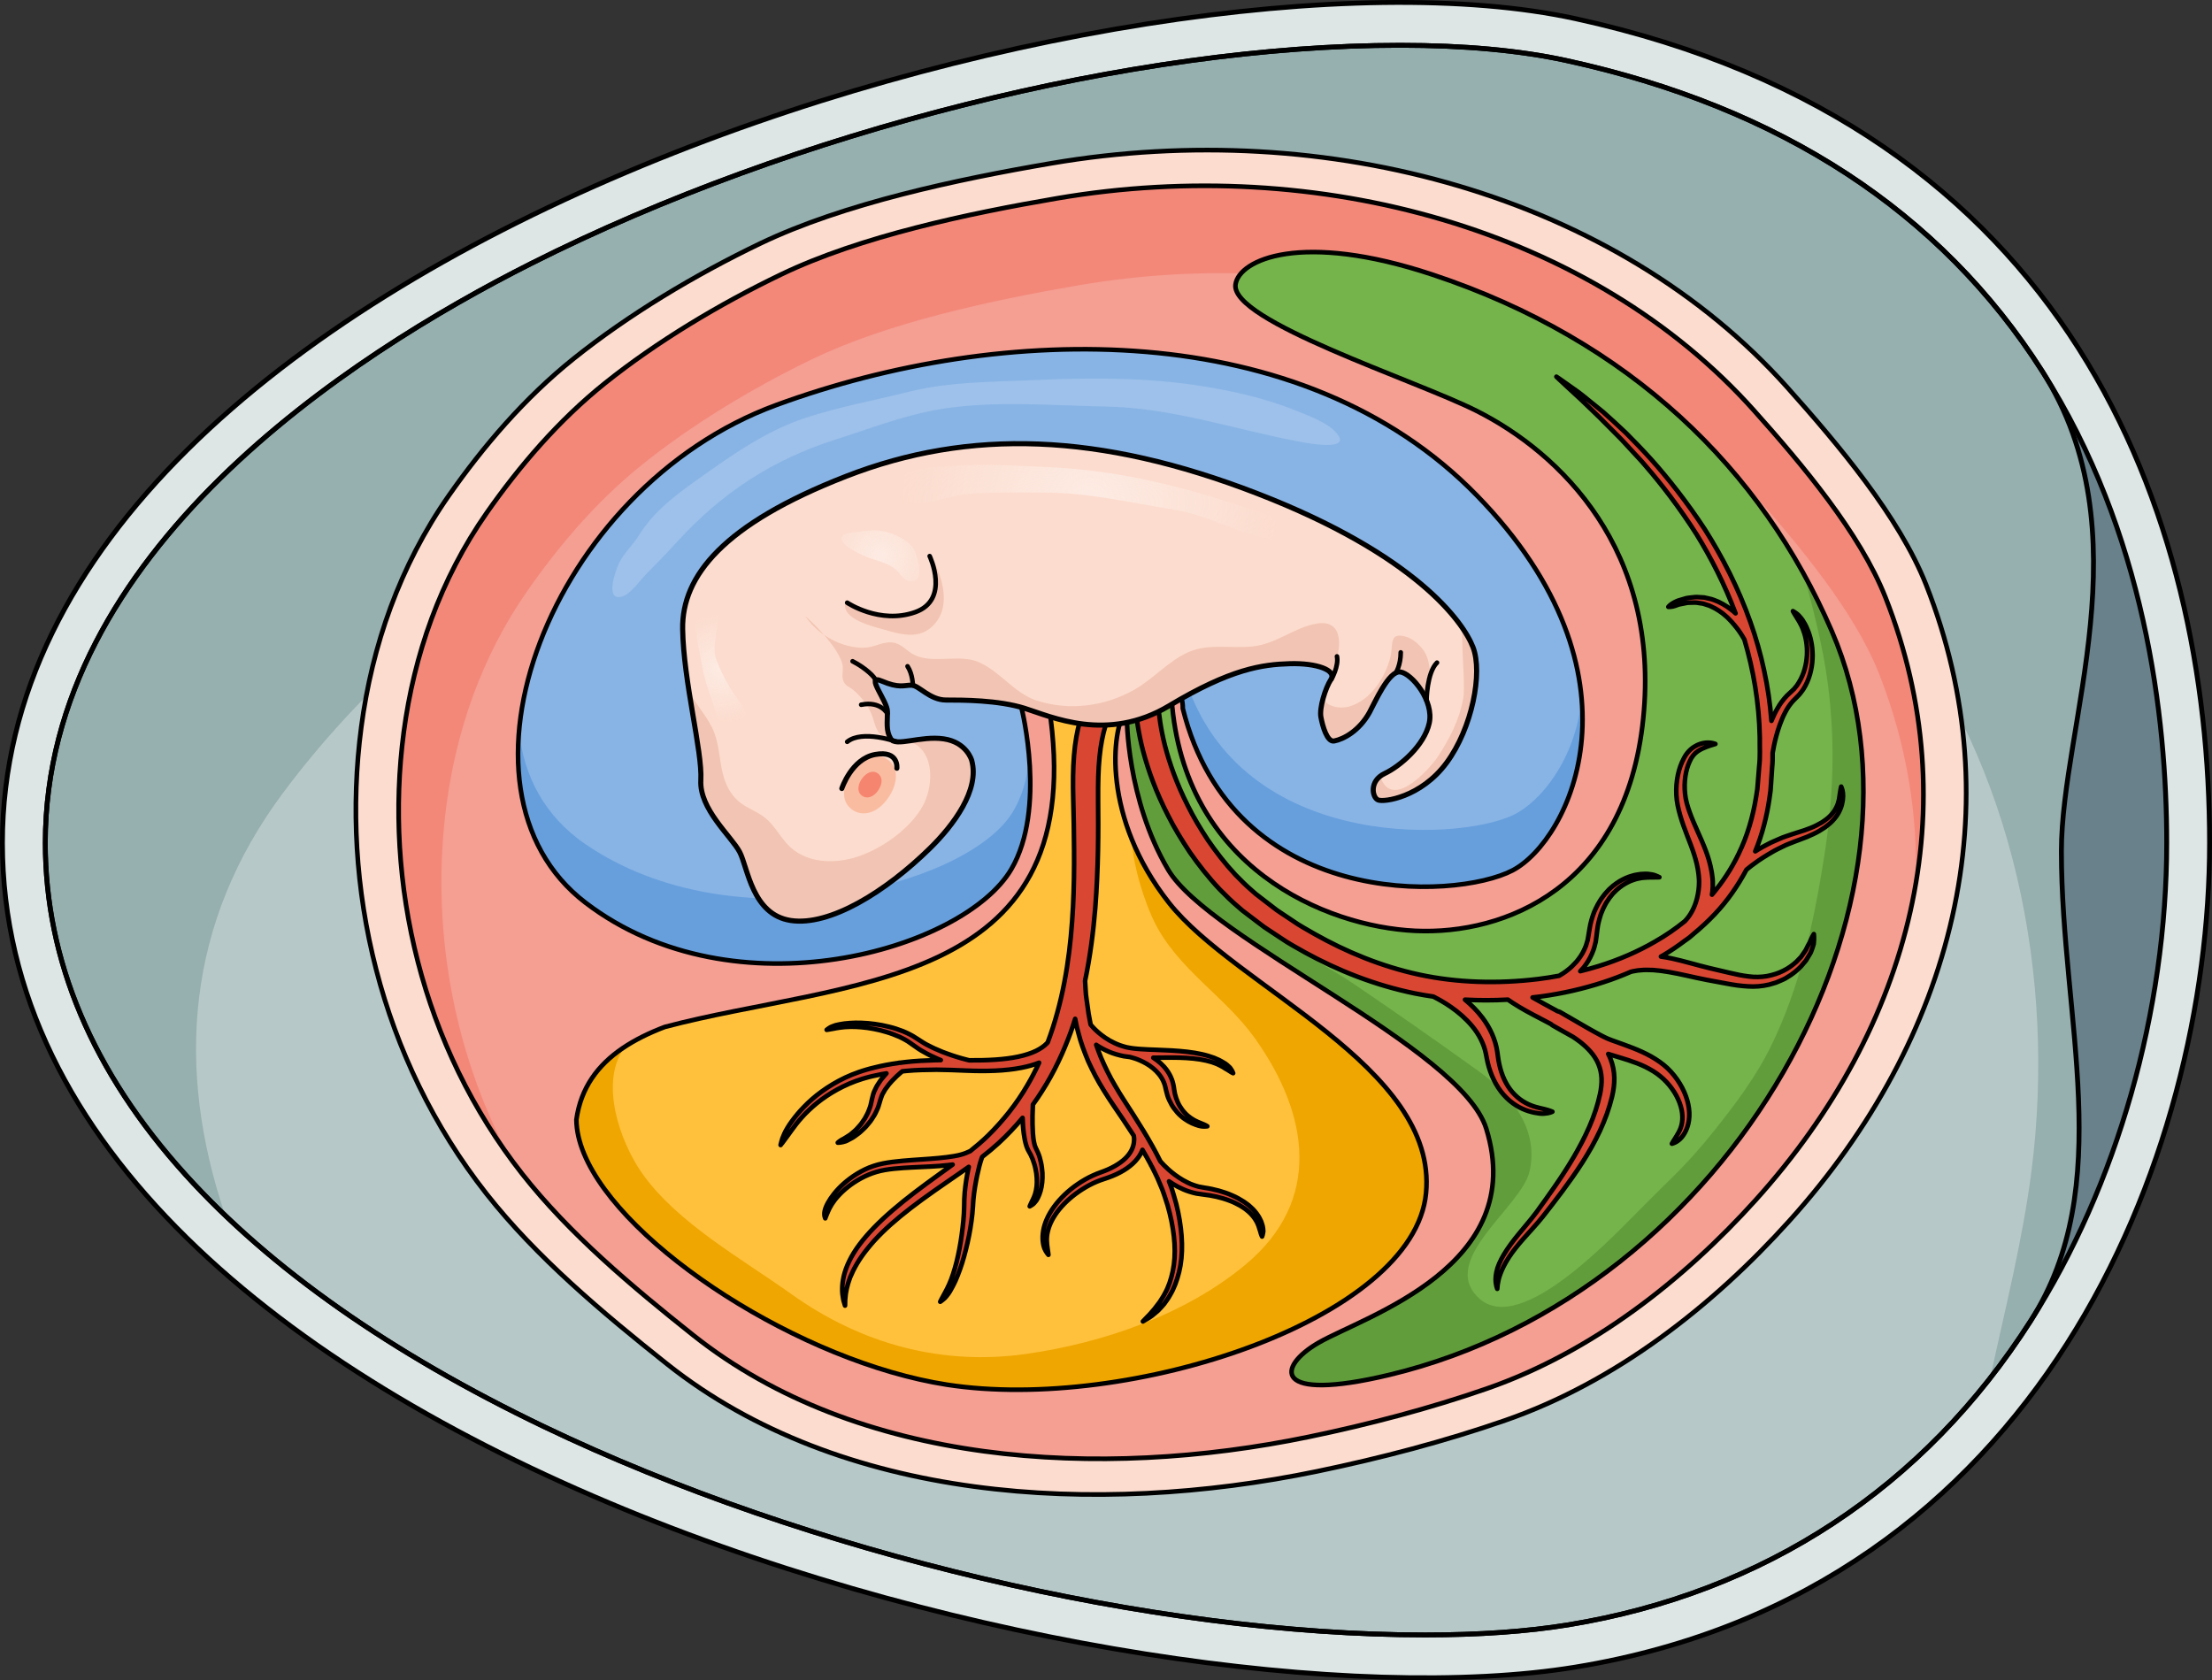
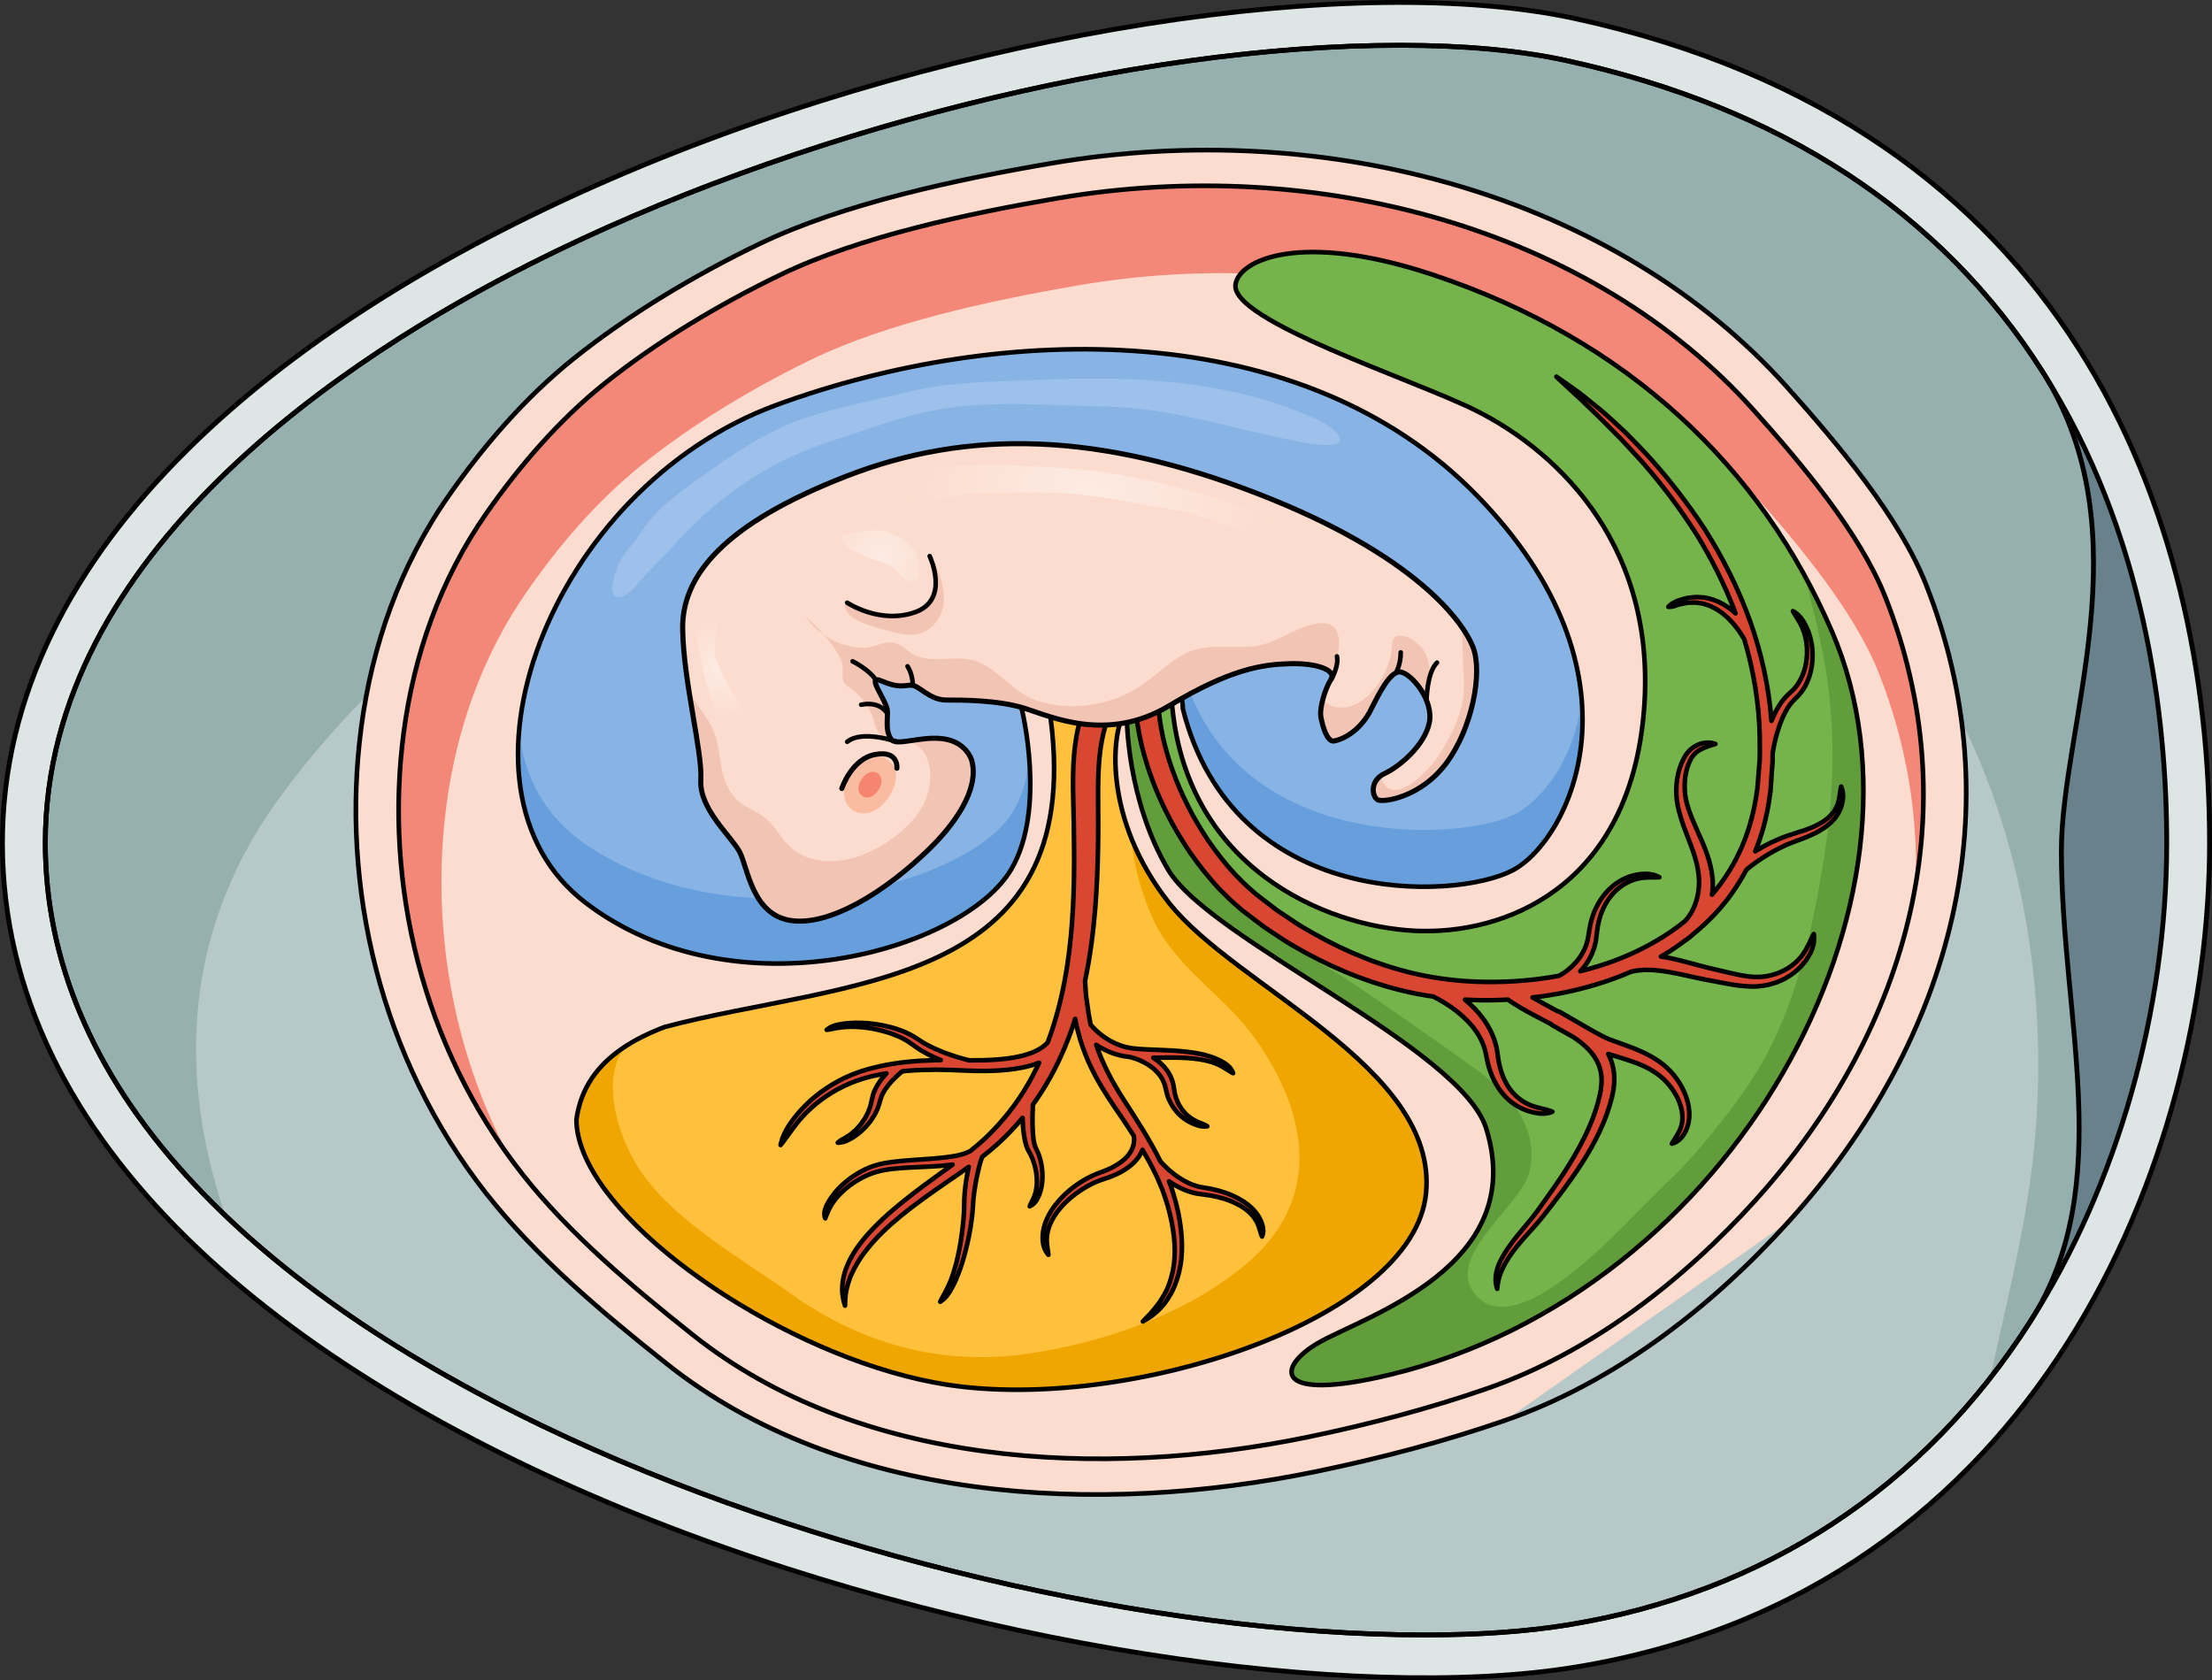
<svg xmlns="http://www.w3.org/2000/svg" version="1.1" id="Layer_1" x="0px" y="0px" width="434.363px" height="329.987px" viewBox="0 0 434.363 329.987" enable-background="new 0 0 434.363 329.987" xml:space="preserve">
  <rect x="0" y="0" width="434.363" height="329.987" fill="#333333" stroke="none" />
  <g>
    <g>
      <path fill="#DDE5E5" d="M0.476,165.536c0,119.163,222.85,175.924,308.863,161.876c91.365-14.923,124.547-100.472,124.547-161.876    c0-64.467-27.188-140.67-124.547-161.877C224.182-14.89,0.476,48.76,0.476,165.536z" />
      <path fill="#68818B" d="M279.859,321.091c-53.323,0-121.268-16.066-173.097-40.932c-29.98-14.384-53.628-31.004-70.285-49.399    c-18.303-20.211-27.583-42.156-27.583-65.225c0-57.13,59.747-95.797,95.361-113.761c51.643-26.049,118.646-42.88,170.699-42.88    c12.52,0,23.485,1.006,32.592,2.989c42.063,9.162,73.514,29.69,93.477,61.015c20.204,31.701,24.445,67.873,24.445,92.637    c0,33.029-9.729,67.234-26.692,93.843c-20.898,32.784-52.295,53.437-90.794,59.725    C299.904,320.422,290.441,321.091,279.859,321.091C279.859,321.091,279.859,321.091,279.859,321.091z" />
      <path fill="#B7C8C8" d="M279.859,321.091c-53.323,0-121.268-16.066-173.097-40.932c-29.98-14.384-53.628-31.004-70.285-49.399    c-18.303-20.211-27.583-42.156-27.583-65.225c0-57.13,59.747-95.797,95.361-113.761c51.643-26.049,118.646-42.88,170.699-42.88    c12.52,0,23.485,1.006,32.592,2.989c42.063,9.162,73.514,29.69,93.477,61.015c20.204,31.701,3.766,69.496,3.766,94.259    c0,33.029,10.951,65.612-6.013,92.221c-20.898,32.784-52.295,53.437-90.794,59.725    C299.904,320.422,290.441,321.091,279.859,321.091C279.859,321.091,279.859,321.091,279.859,321.091z" />
      <path fill="#96AFAF" d="M404.789,167.158c0-24.763,16.438-62.558-3.766-94.259c-19.963-31.324-51.413-51.853-93.477-61.015    c-9.106-1.983-20.072-2.989-32.592-2.989c-52.054,0-119.057,16.831-170.699,42.88C68.641,69.739,8.894,108.406,8.894,165.536    c0,23.068,9.28,45.014,27.583,65.225c0.851,0.939,1.731,1.87,2.617,2.8c0.357,0.373,0.712,0.746,1.074,1.118    c0.602,0.618,1.219,1.232,1.837,1.846c0.731,0.726,1.472,1.448,2.225,2.168c-9.814-28.968-7.67-57.475,11.376-83.01    c29.315-39.303,75.95-67.215,123.141-79.766c60.549-16.104,151.719-8.701,193.009,44.226    c23.771,30.47,31.986,71.823,27.176,109.694c-1.738,13.693-5.201,27.25-8.132,40.813c1.401-1.789,2.767-3.621,4.096-5.497    c0.034-0.048,0.066-0.098,0.101-0.146c0.627-0.887,1.246-1.783,1.855-2.69c0.651-0.968,1.293-1.946,1.925-2.938    C415.74,232.77,404.789,200.187,404.789,167.158z" />
      <path fill="none" stroke="#000000" stroke-width="0.953" stroke-linecap="round" stroke-linejoin="round" stroke-miterlimit="10" d="    M279.859,321.091c-53.323,0-121.268-16.066-173.097-40.932c-29.98-14.384-53.628-31.004-70.285-49.399    c-18.303-20.211-27.583-42.156-27.583-65.225c0-57.13,59.747-95.797,95.361-113.761c51.643-26.049,118.646-42.88,170.699-42.88    c12.52,0,23.485,1.006,32.592,2.989c42.063,9.162,73.514,29.69,93.477,61.015c20.204,31.701,24.445,67.873,24.445,92.637    c0,33.029-9.729,67.234-26.692,93.843c-20.898,32.784-52.295,53.437-90.794,59.725    C299.904,320.422,290.441,321.091,279.859,321.091C279.859,321.091,279.859,321.091,279.859,321.091z" />
      <path fill="none" stroke="#000000" stroke-width="0.953" stroke-linecap="round" stroke-linejoin="round" stroke-miterlimit="10" d="    M279.859,321.091c-53.323,0-121.268-16.066-173.097-40.932c-29.98-14.384-53.628-31.004-70.285-49.399    c-18.303-20.211-27.583-42.156-27.583-65.225c0-57.13,59.747-95.797,95.361-113.761c51.643-26.049,118.646-42.88,170.699-42.88    c12.52,0,23.485,1.006,32.592,2.989c42.063,9.162,73.514,29.69,93.477,61.015c20.204,31.701,3.766,69.496,3.766,94.259    c0,33.029,10.951,65.612-6.013,92.221c-20.898,32.784-52.295,53.437-90.794,59.725    C299.904,320.422,290.441,321.091,279.859,321.091C279.859,321.091,279.859,321.091,279.859,321.091z" />
      <path fill="none" stroke="#000000" stroke-width="0.953" stroke-linecap="round" stroke-linejoin="round" stroke-miterlimit="10" d="    M0.476,165.536c0,119.163,222.85,175.924,308.863,161.876c91.365-14.923,124.547-100.472,124.547-161.876    c0-64.467-27.188-140.67-124.547-161.877C224.182-14.89,0.476,48.76,0.476,165.536z" />
    </g>
    <g>
-       <path fill="#FCDCCE" d="M351.318,239.824c32.476-36.021,44.004-81.653,26.896-125c-5.249-13.302-17.296-27.595-27.257-38.747    c-33.494-37.5-90.24-53.278-144.528-44.004c-18.43,3.148-40.764,7.884-57.178,15.765c-12.884,6.186-25.833,13.976-36.577,22.575    c-9.661,7.732-17.753,17.229-24.496,26.85c-9.712,13.861-15.133,29.63-17.235,45.529c-4.137,31.267,3.738,65.155,24.57,91.643    c9.765,12.416,22.742,23.349,35.514,33.485c34.031,27.006,84.073,30.054,127.616,21.04c12.452-2.578,25.083-5.896,36.936-10.014    C317.371,271.373,336.33,256.448,351.318,239.824z" />
+       <path fill="#FCDCCE" d="M351.318,239.824c32.476-36.021,44.004-81.653,26.896-125c-5.249-13.302-17.296-27.595-27.257-38.747    c-33.494-37.5-90.24-53.278-144.528-44.004c-18.43,3.148-40.764,7.884-57.178,15.765c-12.884,6.186-25.833,13.976-36.577,22.575    c-9.661,7.732-17.753,17.229-24.496,26.85c-9.712,13.861-15.133,29.63-17.235,45.529c-4.137,31.267,3.738,65.155,24.57,91.643    c9.765,12.416,22.742,23.349,35.514,33.485c34.031,27.006,84.073,30.054,127.616,21.04c12.452-2.578,25.083-5.896,36.936-10.014    z" />
      <path fill="none" stroke="#000000" stroke-width="0.913" stroke-linecap="round" stroke-linejoin="round" stroke-miterlimit="10" d="    M351.318,239.824c32.476-36.021,44.004-81.653,26.896-125c-5.249-13.302-17.296-27.595-27.257-38.747    c-33.494-37.5-90.24-53.278-144.528-44.004c-18.43,3.148-40.764,7.884-57.178,15.765c-12.884,6.186-25.833,13.976-36.577,22.575    c-9.661,7.732-17.753,17.229-24.496,26.85c-9.712,13.861-15.133,29.63-17.235,45.529c-4.137,31.267,3.738,65.155,24.57,91.643    c9.765,12.416,22.742,23.349,35.514,33.485c34.031,27.006,84.073,30.054,127.616,21.04c12.452-2.578,25.083-5.896,36.936-10.014    C317.371,271.373,336.33,256.448,351.318,239.824z" />
-       <path fill="#F59E92" d="M344.766,235.663c30.75-34.106,41.666-77.315,25.468-118.359c-4.971-12.595-16.377-26.128-25.809-36.688    c-31.715-35.508-85.446-50.448-136.852-41.667c-17.449,2.982-38.598,7.465-54.14,14.928    c-12.199,5.857-24.461,13.232-34.634,21.375c-9.148,7.323-16.811,16.313-23.195,25.424c-9.195,13.125-14.328,28.057-16.319,43.11    c-3.916,29.605,3.54,61.695,23.266,86.775c9.245,11.755,21.533,22.107,33.627,31.705c32.223,25.572,79.606,28.458,120.836,19.923    c11.791-2.441,23.751-5.583,34.974-9.482C312.623,265.536,330.574,251.404,344.766,235.663z" />
      <path fill="#F38879" d="M87.652,158.248c1.926-14.676,6.89-29.232,15.783-42.028c6.174-8.883,13.585-17.646,22.433-24.786    c9.838-7.938,21.696-15.128,33.495-20.839c15.031-7.275,35.484-11.646,52.359-14.554c49.715-8.561,101.68,6.005,132.352,40.622    c9.121,10.296,20.152,23.489,24.961,35.769c5.322,13.595,7.609,27.433,7.154,41.084c3.148-18.48,1.402-37.568-5.955-56.212    c-4.971-12.595-16.377-26.128-25.809-36.688c-31.715-35.508-85.446-50.448-136.852-41.667    c-17.449,2.982-38.598,7.465-54.14,14.928c-12.199,5.857-24.461,13.232-34.634,21.375c-9.148,7.323-16.811,16.313-23.195,25.424    c-9.195,13.125-14.328,28.057-16.319,43.11c-3.74,28.276,2.902,58.813,20.691,83.351    C88.604,205.752,84.636,181.234,87.652,158.248z" />
      <path fill="none" stroke="#000000" stroke-width="0.902" stroke-linecap="round" stroke-linejoin="round" stroke-miterlimit="10" d="    M261.456,137.838c0,0,1.167-2.976,0-4.443" />
      <path fill="#FFC13B" d="M206.321,141.138c6.872,53.409-40.642,51.228-75.778,60.548c-3.059,1.164-5.863,2.529-8.289,4.182    c-4.852,3.302-8.195,7.75-9.068,14.021c0.014,2.116,0.528,4.343,1.475,6.637c7.572,18.352,42.813,41.007,71.308,45.422    c35.619,5.52,91.68-12.771,94.055-37.607c2.375-24.838-37.423-40.426-50.489-57.051c-13.066-16.624-11.421-33.729-8.367-38.145" />
      <path fill="#EFA600" d="M229.533,177.289c-3.322-4.228-5.69-8.485-7.329-12.559c0.39,6.143,2.848,13.017,4.454,16.282    c4.589,9.327,13.876,14.646,19.748,22.88c10.63,14.904,13.348,31.847-1.86,44.497c-11.749,9.774-27.817,15.316-42.807,17.485    c-16.796,2.43-32.603-1.914-46.351-11.731c-9.646-6.889-22.399-13.939-29.306-23.73c-4.311-6.111-8.536-17.987-3.346-24.849    c-0.158,0.104-0.328,0.198-0.483,0.304c-4.852,3.302-8.195,7.75-9.068,14.021c0.014,2.116,0.528,4.343,1.475,6.637    c7.572,18.352,42.813,41.007,71.308,45.422c35.619,5.52,91.68-12.771,94.055-37.607    C282.397,209.501,242.599,193.914,229.533,177.289z" />
      <path fill="#D94732" stroke="#000000" stroke-width="0.902" stroke-linecap="round" stroke-linejoin="round" stroke-miterlimit="10" d="    M247.888,240.602c-0.073-0.229-0.155-0.472-0.239-0.728c-0.113-0.248-0.25-0.504-0.385-0.775    c-0.303-0.528-0.706-1.074-1.211-1.606c-0.25-0.265-0.549-0.508-0.834-0.773c-0.317-0.236-0.635-0.489-0.982-0.718    c-0.702-0.448-1.463-0.885-2.296-1.232c-0.82-0.37-1.699-0.667-2.596-0.922c-0.877-0.232-1.879-0.457-2.735-0.572    c-0.503-0.077-0.815-0.146-1.223-0.223c-0.373-0.117-0.753-0.195-1.104-0.346c-0.721-0.245-1.364-0.599-1.969-0.93    c-0.593-0.352-1.139-0.705-1.613-1.067c-0.953-0.715-1.667-1.392-2.14-1.874c-0.236-0.241-0.411-0.435-0.528-0.566    c-0.109-0.128-0.169-0.196-0.169-0.196l-0.021-0.025c-0.002-0.002-0.004-0.004-0.005-0.006c-0.485-0.957-0.963-1.921-1.499-2.859    c-1.163-2.09-2.427-4.131-3.7-6.125c-1.274-1.995-2.567-3.914-3.653-5.803c-1.13-1.886-2.018-3.768-2.793-5.563    c-0.339-0.847-0.653-1.679-0.932-2.493c0.084,0.056,0.154,0.109,0.239,0.163c0.656,0.424,1.421,0.834,2.283,1.202    c0.857,0.369,1.841,0.651,2.876,0.865c0.417,0.06,0.843,0.126,1.273,0.168c0.025,0.01,0.042,0.024,0.067,0.031l0.059,0.015    c0,0,0.073,0.018,0.211,0.053c0.147,0.04,0.371,0.104,0.651,0.201c0.562,0.192,1.36,0.511,2.214,1.011    c0.854,0.496,1.742,1.191,2.456,2.073c0.355,0.441,0.659,0.932,0.892,1.457c0.238,0.537,0.371,1.056,0.494,1.686    c0.133,0.621,0.33,1.307,0.609,1.896c0.28,0.605,0.596,1.189,0.994,1.717c0.387,0.53,0.819,1.017,1.297,1.432    c0.46,0.423,0.972,0.769,1.465,1.054c0.495,0.281,0.98,0.506,1.431,0.66c0.438,0.179,0.854,0.266,1.193,0.323    c0.349,0.044,0.63,0.034,0.821,0.017c0.188-0.012,0.292-0.032,0.292-0.032s-0.336-0.23-0.921-0.458    c-0.277-0.147-0.651-0.237-1.03-0.43c-0.395-0.166-0.808-0.397-1.222-0.679c-0.414-0.285-0.835-0.618-1.204-1.025    c-0.384-0.395-0.722-0.853-1.017-1.347c-0.307-0.49-0.532-1.035-0.728-1.591c-0.192-0.573-0.32-1.105-0.399-1.72    c-0.071-0.602-0.206-1.313-0.447-1.939c-0.236-0.638-0.566-1.246-0.963-1.799c-0.746-1.055-1.737-1.867-2.676-2.475    c0.163-0.001,0.325,0,0.487-0.002c2.07-0.023,4.11-0.064,5.997,0.052c0.943,0.057,1.845,0.148,2.687,0.283    c0.843,0.131,1.608,0.324,2.307,0.526c0.336,0.124,0.658,0.242,0.964,0.353c0.299,0.124,0.557,0.273,0.814,0.397    c0.521,0.242,0.877,0.554,1.262,0.736c0.34,0.222,0.61,0.407,0.82,0.521s0.339,0.172,0.339,0.172s-0.121-0.438-0.631-1.104    c-0.317-0.277-0.668-0.678-1.227-0.972c-0.271-0.152-0.55-0.337-0.867-0.491c-0.327-0.144-0.671-0.293-1.03-0.45    c-0.742-0.268-1.563-0.523-2.453-0.717c-0.889-0.195-1.838-0.348-2.822-0.463c-1.967-0.23-4.068-0.324-6.129-0.396    c-1.022-0.037-2.068-0.07-3.024-0.143c-0.467-0.026-0.96-0.076-1.462-0.136c-0.45-0.042-0.871-0.147-1.294-0.221    c-0.827-0.213-1.607-0.474-2.303-0.809c-0.696-0.323-1.329-0.682-1.872-1.058c-1.098-0.744-1.885-1.495-2.389-2.034    c-0.215-0.224-0.364-0.402-0.481-0.545c-0.067-0.359-0.132-0.714-0.198-1.057c-0.068-0.373-0.137-0.736-0.2-1.09    c-0.05-0.356-0.099-0.703-0.145-1.039c-0.163-1.353-0.41-2.489-0.431-3.497c-0.047-0.772-0.088-1.41-0.118-1.908    c1.023-4.86,1.624-9.693,2.005-14.325c0.304-3.91,0.461-7.692,0.532-11.269c0.07-3.569,0.049-6.96,0.022-10.057    c-0.021-3.088,0.035-5.872,0.282-8.297c0.232-2.426,0.658-4.481,1.155-6.124c0.415-1.37,0.913-2.574,1.276-3.318    c1.167-0.481,1.742-1.601,1.277-2.625c-0.013-0.015-0.02-0.075-0.197-0.356c-0.104-0.135-0.203-0.353-0.726-0.728    c-0.07-0.048-0.143-0.092-0.221-0.135c-0.096-0.053-0.204-0.104-0.314-0.149c-0.209-0.087-0.505-0.171-0.805-0.21    c-0.591-0.088-1.251,0.041-1.58,0.174c-0.756,0.303-0.926,0.538-1.142,0.722c-0.186,0.186-0.302,0.336-0.408,0.479    c-0.204,0.284-0.352,0.542-0.495,0.82c-0.557,1.104-1.101,2.436-1.662,4.363c-0.536,1.883-0.964,4.183-1.168,6.789    c-0.22,2.608-0.225,5.52-0.149,8.639c0.086,3.111,0.143,6.448,0.165,9.991c0.028,3.538-0.022,7.261-0.212,11.101    c-0.206,3.838-0.548,7.796-1.177,11.779c-0.614,3.984-1.521,7.995-2.784,11.925c-0.313,0.971-0.65,1.936-1.01,2.894    c-0.074,0.084-0.146,0.168-0.235,0.255c-0.459,0.464-1.142,0.966-2.076,1.421c-0.938,0.451-2.131,0.848-3.52,1.137    c-2.659,0.563-5.979,0.739-9.57,0.707c-0.021-0.005-0.118-0.029-0.307-0.072c-0.201-0.053-0.496-0.13-0.871-0.229    c-0.376-0.112-0.848-0.227-1.367-0.4c-0.521-0.169-1.116-0.349-1.738-0.589c-0.315-0.116-0.642-0.235-0.981-0.362    c-0.327-0.14-0.665-0.286-1.012-0.435c-0.718-0.275-1.391-0.656-2.124-1.014c-0.369-0.177-0.679-0.415-1.029-0.623    c-0.359-0.229-0.722-0.459-1.088-0.693c-0.342-0.238-0.764-0.474-1.211-0.703c-0.435-0.241-0.875-0.4-1.313-0.604    c-0.894-0.348-1.812-0.645-2.735-0.867c-0.921-0.23-1.84-0.414-2.742-0.53c-0.896-0.13-1.777-0.202-2.613-0.23    c-0.833-0.032-1.627-0.024-2.355,0.035c-0.728,0.038-1.392,0.143-1.972,0.25c-0.291,0.061-0.562,0.116-0.807,0.179    c-0.244,0.076-0.459,0.165-0.652,0.238c-0.393,0.142-0.65,0.345-0.825,0.463c-0.179,0.12-0.26,0.196-0.26,0.196    s0.131-0.011,0.353-0.05c0.231-0.021,0.525-0.118,0.935-0.165c0.195-0.036,0.413-0.069,0.645-0.126    c0.236-0.035,0.494-0.074,0.768-0.115c0.551-0.072,1.178-0.141,1.869-0.141c0.688-0.022,1.439,0.007,2.226,0.078    c0.788,0.064,1.616,0.175,2.456,0.342c0.842,0.15,1.694,0.368,2.539,0.626c0.849,0.249,1.667,0.577,2.468,0.915    c0.372,0.195,0.793,0.368,1.124,0.575l0.517,0.301c0.174,0.106,0.352,0.245,0.527,0.365c0.354,0.249,0.705,0.493,1.053,0.736    c0.372,0.245,0.715,0.525,1.101,0.731c0.766,0.417,1.483,0.861,2.226,1.177c0.367,0.169,0.725,0.332,1.069,0.49    c0.183,0.072,0.353,0.14,0.529,0.209c-0.286,0.003-0.563-0.001-0.854,0.003c-2.051,0.064-4.137,0.149-6.214,0.4    c-0.289,0.033-0.578,0.074-0.867,0.11c-0.146-0.005-0.29,0.011-0.427,0.056c-1.636,0.226-3.256,0.525-4.817,0.93    c-0.5,0.134-0.971,0.226-1.488,0.394c-0.471,0.152-0.927,0.277-1.399,0.448c-0.472,0.176-0.94,0.354-1.404,0.529    c-0.445,0.194-0.886,0.387-1.323,0.578c-3.427,1.63-6.136,3.722-8.063,5.73c-0.979,0.995-1.766,1.975-2.411,2.862    c-0.648,0.889-1.121,1.705-1.447,2.396c-0.319,0.695-0.512,1.254-0.597,1.649c-0.11,0.387-0.142,0.598-0.142,0.598    s0.158-0.174,0.404-0.512c0.248-0.336,0.609-0.825,1.069-1.449c0.445-0.623,0.984-1.374,1.638-2.22    c0.667-0.836,1.468-1.756,2.455-2.678c1.937-1.865,4.617-3.768,7.9-5.188c0.418-0.166,0.838-0.332,1.261-0.502    c0.426-0.144,0.854-0.289,1.287-0.436c0.437-0.143,0.93-0.264,1.396-0.396c0.415-0.121,0.926-0.209,1.388-0.315    c0.652-0.148,1.317-0.27,1.985-0.379c-0.14,0.151-0.282,0.309-0.426,0.478c-0.302,0.385-0.672,0.771-0.962,1.247    c-0.152,0.232-0.309,0.471-0.468,0.715c-0.146,0.25-0.26,0.526-0.394,0.796c-0.301,0.525-0.419,1.149-0.578,1.758    c-0.136,0.49-0.209,1.143-0.395,1.64c-0.198,0.501-0.343,1.017-0.638,1.514c-0.136,0.248-0.249,0.504-0.396,0.741    c-0.159,0.232-0.318,0.462-0.475,0.688c-0.284,0.472-0.693,0.849-1.027,1.244c-0.327,0.398-0.761,0.685-1.097,1.001    c-0.338,0.318-0.752,0.504-1.066,0.727c-0.318,0.226-0.629,0.37-0.879,0.506c-0.487,0.29-0.751,0.552-0.751,0.552    s0.378,0.016,1.011-0.128c0.318-0.068,0.692-0.181,1.05-0.402c0.36-0.213,0.836-0.396,1.23-0.708c0.394-0.312,0.896-0.6,1.293-1    c0.4-0.396,0.885-0.783,1.242-1.265c0.192-0.234,0.389-0.472,0.588-0.713c0.187-0.246,0.339-0.513,0.512-0.774    c0.364-0.511,0.624-1.103,0.885-1.692c0.259-0.6,0.342-1.105,0.549-1.715c0.18-0.491,0.287-0.979,0.593-1.428    c0.132-0.225,0.239-0.451,0.384-0.663c0.156-0.209,0.309-0.412,0.459-0.61c0.27-0.408,0.632-0.754,0.915-1.092    c0.611-0.656,1.183-1.166,1.588-1.516c0.157-0.128,0.278-0.228,0.38-0.309c0.246-0.025,0.491-0.055,0.737-0.077    c1.984-0.192,3.998-0.224,5.975-0.239c1.971,0.016,3.924,0.091,5.864,0.178c3.881,0.158,7.609,0.069,10.798-0.561    c1.264-0.245,2.434-0.579,3.476-0.986c-0.706,1.521-1.466,3.018-2.326,4.463c-2.091,3.598-4.719,6.906-7.671,9.819    c-1.107,1.088-2.3,2.093-3.515,3.069c-0.541,0.263-1.156,0.516-1.873,0.711c-0.194,0.046-0.395,0.095-0.599,0.144    c-0.235,0.045-0.477,0.091-0.721,0.137c-0.479,0.079-0.931,0.153-1.454,0.214c-1.021,0.132-2.123,0.223-3.272,0.313    c-2.297,0.184-4.789,0.289-7.309,0.607c-1.249,0.166-2.557,0.383-3.744,0.79c-1.224,0.404-2.291,0.942-3.263,1.535    c-1.936,1.188-3.423,2.575-4.473,3.878c-1.048,1.3-1.684,2.522-1.882,3.434c-0.092,0.457-0.066,0.827-0.006,1.071    c0.057,0.246,0.12,0.369,0.12,0.369s0.049-0.13,0.129-0.358c0.092-0.219,0.225-0.54,0.394-0.95    c0.332-0.802,0.944-1.936,2.046-3.113c1.076-1.18,2.587-2.424,4.451-3.433c0.928-0.502,1.964-0.943,3.023-1.255    c1.089-0.323,2.237-0.501,3.441-0.629c2.4-0.25,4.882-0.302,7.222-0.432c1.171-0.06,2.313-0.148,3.4-0.27    c0.295-0.028,0.602-0.069,0.902-0.112c-0.913,0.667-1.826,1.323-2.725,1.975c-3.275,2.364-6.357,4.658-9.011,6.949    c-2.659,2.284-4.9,4.561-6.556,6.776c-1.662,2.211-2.655,4.384-3.085,6.221c-0.414,1.849-0.338,3.322-0.134,4.307    c0.062,0.493,0.211,0.847,0.272,1.095c0.073,0.245,0.11,0.371,0.11,0.371s0.004-0.13,0.011-0.383    c0.026-0.248-0.019-0.631,0.051-1.109c0.049-0.95,0.305-2.353,0.933-4.026c0.688-1.665,1.749-3.62,3.424-5.665    c1.629-2.066,3.843-4.218,6.494-6.39c2.646-2.18,5.734-4.376,9.065-6.669c1.4-0.967,2.854-1.957,4.316-3.002    c-0.1,0.456-0.197,0.936-0.294,1.464c-0.259,1.432-0.506,3.103-0.58,4.931c-0.029,0.936-0.008,1.826-0.071,2.738    c-0.058,0.924-0.142,1.863-0.256,2.803c-0.218,1.877-0.514,3.75-0.898,5.491c-0.188,0.87-0.395,1.709-0.63,2.495    c-0.217,0.791-0.484,1.521-0.723,2.2c-0.277,0.665-0.516,1.282-0.799,1.802c-0.252,0.534-0.529,0.97-0.72,1.353    c-0.178,0.388-0.386,0.66-0.473,0.882c-0.112,0.207-0.156,0.33-0.156,0.33s0.121-0.074,0.321-0.233    c0.194-0.161,0.525-0.387,0.813-0.742c0.289-0.352,0.643-0.789,0.926-1.333c0.327-0.528,0.61-1.149,0.938-1.823    c0.286-0.685,0.604-1.423,0.877-2.221c0.287-0.793,0.55-1.637,0.797-2.516c0.495-1.753,0.927-3.641,1.242-5.544    c0.16-0.952,0.288-1.906,0.39-2.854c0.111-0.955,0.133-1.91,0.199-2.756c0.161-1.734,0.454-3.37,0.739-4.754    c0.29-1.387,0.597-2.532,0.86-3.285c0.054-0.154,0.104-0.287,0.15-0.403c1.106-0.858,2.198-1.76,3.251-2.725    c1.655-1.533,3.22-3.183,4.669-4.924c0.028,0.948,0.09,2.014,0.25,3.163c0.101,0.651,0.197,1.321,0.402,2.016    c0.094,0.348,0.213,0.698,0.39,1.063l0.144,0.275l0.127,0.227c0.083,0.15,0.195,0.315,0.252,0.45    c0.286,0.55,0.536,1.201,0.72,1.818c0.198,0.623,0.314,1.255,0.416,1.866c0.074,0.613,0.125,1.21,0.107,1.773    c-0.01,0.563-0.06,1.099-0.166,1.58c-0.088,0.483-0.234,0.918-0.388,1.293c-0.157,0.377-0.317,0.692-0.452,0.96    c-0.102,0.282-0.249,0.476-0.3,0.641c-0.07,0.153-0.095,0.248-0.095,0.248s0.097-0.045,0.256-0.147    c0.156-0.105,0.427-0.248,0.644-0.503c0.239-0.246,0.479-0.57,0.674-0.973c0.202-0.398,0.4-0.861,0.54-1.376    c0.158-0.513,0.261-1.079,0.323-1.68c0.07-0.6,0.071-1.236,0.048-1.893c-0.053-0.655-0.118-1.333-0.273-2.016    c-0.151-0.69-0.322-1.358-0.648-2.074c-0.348-0.698-0.578-1.166-0.697-1.803c-0.141-0.613-0.193-1.257-0.247-1.871    c-0.084-1.238-0.085-2.412-0.077-3.417c0.016-0.902,0.048-1.657,0.08-2.227c0.613-0.846,1.203-1.709,1.759-2.591    c2.377-3.699,4.228-7.674,5.7-11.718c0.301-0.839,0.57-1.686,0.838-2.529c0.029,0.145,0.058,0.284,0.086,0.433    c0.078,0.382,0.158,0.775,0.24,1.177c0.093,0.406,0.22,0.833,0.332,1.263c0.431,1.74,1.104,3.535,1.895,5.433    c0.855,1.869,1.845,3.815,3.059,5.738c1.184,1.945,2.545,3.859,3.853,5.807c0.691,1.023,1.374,2.061,2.043,3.105    c0.036,0.183,0.07,0.443,0.068,0.783c-0.007,0.717-0.204,1.781-1.023,2.865c-0.793,1.093-2.233,2.143-4.059,2.955    c-0.458,0.202-0.937,0.393-1.433,0.567l-0.798,0.3c-0.279,0.114-0.561,0.229-0.819,0.354c-1.06,0.484-2.057,1.066-2.983,1.703    c-1.862,1.273-3.43,2.806-4.593,4.392c-1.166,1.585-1.884,3.248-2.13,4.72c-0.256,1.471-0.075,2.731,0.252,3.549    c0.188,0.405,0.358,0.713,0.521,0.904c0.144,0.2,0.236,0.298,0.236,0.298s-0.003-0.128-0.041-0.353    c-0.031-0.22-0.079-0.544-0.14-0.955c-0.106-0.805-0.281-1.965,0.063-3.324c0.312-1.356,1.074-2.877,2.26-4.318    c1.174-1.444,2.755-2.812,4.539-3.94c0.892-0.566,1.838-1.074,2.81-1.48c0.245-0.107,0.482-0.193,0.718-0.283l0.768-0.26    c0.547-0.176,1.085-0.37,1.603-0.579c2.072-0.835,3.853-2.037,4.894-3.401c0.462-0.583,0.776-1.17,0.994-1.727    c0.019,0.031,0.039,0.062,0.058,0.094c0.557,0.921,1.049,1.859,1.565,2.79c0.029,0.118,0.083,0.232,0.177,0.337    c0,0,0.006,0.006,0.007,0.007c0.48,1.013,1.039,2.001,1.434,3.022c0.219,0.521,0.438,1.038,0.652,1.555    c0.206,0.517,0.363,1.042,0.545,1.56c0.366,1.025,0.664,2.08,0.916,3.111c1.007,4.098,1.301,8.064,0.598,11.345    c-0.351,1.634-0.842,3.115-1.529,4.34c-0.303,0.628-0.718,1.163-1.02,1.694c-0.38,0.496-0.727,0.953-1.04,1.365    c-0.347,0.396-0.664,0.748-0.926,1.066c-0.275,0.308-0.543,0.552-0.741,0.764c-0.413,0.412-0.619,0.651-0.619,0.651    s0.293-0.155,0.818-0.485c0.257-0.169,0.61-0.35,0.957-0.625c0.343-0.273,0.727-0.602,1.162-0.969    c0.392-0.394,0.804-0.848,1.24-1.35c0.362-0.535,0.819-1.095,1.161-1.748c0.772-1.276,1.345-2.819,1.773-4.524    c0.855-3.429,0.695-7.524-0.192-11.784c-0.219-1.061-0.48-2.124-0.825-3.213c-0.168-0.537-0.313-1.088-0.504-1.628    c-0.151-0.396-0.302-0.792-0.452-1.188c0.503,0.35,1.064,0.698,1.688,1.043c0.71,0.358,1.472,0.727,2.346,0.991    c0.419,0.155,0.89,0.242,1.347,0.357c0.45,0.076,1.011,0.16,1.393,0.202c0.922,0.092,1.685,0.241,2.557,0.428    c0.833,0.208,1.667,0.429,2.44,0.732c0.791,0.278,1.509,0.638,2.181,1.012c0.331,0.191,0.633,0.405,0.94,0.604    c0.271,0.225,0.563,0.43,0.807,0.657c0.49,0.454,0.891,0.927,1.203,1.391c0.14,0.237,0.275,0.466,0.404,0.683    c0.095,0.23,0.185,0.448,0.269,0.653c0.152,0.413,0.226,0.79,0.35,1.093c0.145,0.619,0.342,0.994,0.342,0.994    s0.161-0.366,0.238-1.042C248.041,241.474,248.029,241.058,247.888,240.602z M218.715,138.595c0,0,0.002-0.002,0.002-0.003    C218.723,138.583,218.723,138.584,218.715,138.595z M214.861,138.335c-0.015-0.021-0.028-0.042-0.042-0.059    c-0.104-0.167-0.091-0.164-0.102-0.181C214.756,138.181,214.811,138.257,214.861,138.335z" />
      <path fill="none" stroke="#000000" stroke-width="0.902" stroke-linecap="round" stroke-linejoin="round" stroke-miterlimit="10" d="    M206.321,141.138c6.872,53.409-40.642,51.228-75.778,60.548c-3.059,1.164-5.863,2.529-8.289,4.182    c-4.852,3.302-8.195,7.75-9.068,14.021c0.014,2.116,0.528,4.343,1.475,6.637c7.572,18.352,42.813,41.007,71.308,45.422    c35.619,5.52,91.68-12.771,94.055-37.607c2.375-24.838-37.423-40.426-50.489-57.051c-13.066-16.624-11.421-33.729-8.367-38.145" />
      <path fill="#75B34B" d="M221.269,140.848c0,0-0.039,16.143,8.103,29.94c8.142,13.799,57.529,34.91,62.479,50.876    c8.367,26.992-23.847,36.831-32.89,42.014c-8.273,4.742-9.219,11.855,13.848,6.337c67.684-16.192,109.566-93.487,86.908-146.037    c-13.731-31.846-39.645-57.179-78.429-70.048c-25.781-8.555-37.982-2.926-38.672,1.932c-1.019,7.175,35.313,18.771,47.349,24.838    c16.425,8.278,36.102,27.323,32.709,60.438c-3.393,33.114-27.139,42.497-44.778,41.669s-45.455-12.446-47.83-45.501" />
      <path fill="#629D3C" d="M359.716,123.978c-1.646-3.817-3.473-7.539-5.471-11.16c1.859,7.075,3.715,14.131,4.662,21.303    c1.596,12.066,1.068,23.282-0.852,35.124c-2.026,12.5-4.627,24.599-10.234,36.102c-2.963,6.081-7.037,11.492-11.308,16.841    c-2.642,3.31-5.558,6.579-8.604,9.507c-1.704,1.638-3.341,3.344-5.028,4.998c-5.192,5.089-24.092,25.979-32.446,18.289    c-8.114-7.469,8.364-17.934,9.927-24.969c1.856-8.36-3.669-15.076-10.072-19.684c-4.169-2.999-8.391-5.99-12.632-8.949    c-3.907-2.728-7.83-5.429-11.742-8.087c-5.237-3.559-11.052-6.216-15.951-10.275c-5.058-4.191-9.396-9.163-13.758-14.05    c-3.126-3.502-5.983-8.147-7.116-12.722c-1.3-5.253-0.573-10.616-2.289-15.979c-0.148-0.464-0.317-0.951-0.498-1.446l-5.035,2.027    c0,0-0.039,16.143,8.103,29.94c8.142,13.799,57.529,34.91,62.479,50.876c8.367,26.992-23.847,36.831-32.89,42.014    c-8.273,4.742-9.219,11.855,13.848,6.337C340.492,253.823,382.375,176.528,359.716,123.978z" />
      <path fill="#D94732" stroke="#000000" stroke-width="0.902" stroke-linecap="round" stroke-linejoin="round" stroke-miterlimit="10" d="    M361.882,155.682c-0.041-0.393-0.143-0.69-0.216-0.891c-0.065-0.201-0.118-0.305-0.118-0.305s-0.038,0.113-0.075,0.319    c-0.051,0.206-0.079,0.505-0.149,0.874c-0.042,0.369-0.107,0.811-0.196,1.306c-0.11,0.49-0.251,1.043-0.538,1.583    c-0.263,0.55-0.645,1.096-1.136,1.594c-0.472,0.517-1.087,0.953-1.735,1.373c-0.672,0.394-1.387,0.771-2.163,1.07    c-0.771,0.323-1.541,0.568-2.39,0.828c-0.801,0.243-1.68,0.556-2.504,0.828c-0.841,0.269-1.609,0.669-2.386,0.985    c-0.773,0.326-1.468,0.743-2.155,1.088c-0.522,0.278-0.992,0.579-1.447,0.862c1.383-3.348,2.268-6.855,2.779-10.349l0.216-1.537    c0.058-0.615,0.074-1.034,0.112-1.559c0.067-1,0.135-1.996,0.201-2.988c0.102-0.946,0.115-1.919,0.104-2.896    c0.139-0.835,0.353-1.96,0.703-3.277c0.192-0.71,0.422-1.471,0.707-2.257c0.293-0.78,0.607-1.605,1.035-2.39    c0.403-0.803,0.919-1.561,1.518-2.236c0.343-0.347,0.688-0.697,1.035-1.049c0.176-0.163,0.354-0.372,0.529-0.613    c0.17-0.229,0.361-0.455,0.506-0.688c0.585-0.924,1.012-1.922,1.303-2.93c0.278-1.011,0.45-2.027,0.487-3.016    c0.027-0.493,0.035-0.978-0.005-1.452c-0.008-0.474-0.076-0.934-0.143-1.38c-0.133-0.891-0.359-1.717-0.629-2.454    c-0.278-0.732-0.575-1.394-0.921-1.931c-0.3-0.564-0.684-0.979-0.987-1.318c-0.315-0.329-0.635-0.52-0.834-0.657    c-0.201-0.138-0.318-0.195-0.318-0.195s0.057,0.126,0.181,0.333c0.108,0.221,0.322,0.489,0.535,0.867    c0.21,0.381,0.517,0.797,0.775,1.335c0.295,0.515,0.536,1.147,0.757,1.841c0.212,0.698,0.38,1.476,0.457,2.308    c0.039,0.416,0.08,0.843,0.063,1.282c0.013,0.438-0.02,0.884-0.069,1.335c-0.083,0.904-0.294,1.82-0.593,2.711    c-0.307,0.891-0.743,1.736-1.266,2.505c-0.129,0.191-0.277,0.342-0.411,0.517l-0.204,0.254l-0.272,0.258    c-0.374,0.351-0.748,0.699-1.118,1.046c-0.754,0.779-1.378,1.635-1.863,2.505c-0.488,0.82-0.854,1.65-1.187,2.448    c-0.523-6.84-2.001-13.342-4.101-19.295c-2.419-6.871-5.616-12.998-9.004-18.342c-3.477-5.293-7.072-9.848-10.484-13.679    c-1.719-1.902-3.394-3.624-4.956-5.196c-1.614-1.52-3.105-2.907-4.485-4.119c-1.428-1.157-2.701-2.191-3.81-3.09    c-1.104-0.901-2.128-1.563-2.921-2.143c-1.597-1.146-2.471-1.723-2.471-1.723s0.749,0.739,2.196,2.062    c0.72,0.663,1.606,1.48,2.65,2.442c1.02,0.982,2.192,2.111,3.505,3.376c1.308,1.267,2.684,2.741,4.25,4.272    c0.77,0.779,1.512,1.646,2.322,2.506c0.792,0.877,1.665,1.739,2.469,2.716c3.314,3.821,6.792,8.353,10.133,13.589    c2.84,4.614,5.518,9.8,7.658,15.51c-0.049-0.043-0.093-0.088-0.144-0.131c-0.443-0.422-0.976-0.781-1.497-1.161    c-0.542-0.352-1.117-0.685-1.713-0.967c-0.618-0.244-1.217-0.529-1.868-0.638c-0.317-0.071-0.632-0.143-0.943-0.212    c-0.318-0.02-0.633-0.038-0.942-0.057c-0.616-0.075-1.207,0.01-1.764,0.081c-0.277,0.04-0.551,0.051-0.805,0.112    c-0.25,0.074-0.492,0.146-0.726,0.215c-0.457,0.154-0.899,0.23-1.244,0.414c-0.353,0.164-0.651,0.328-0.885,0.483    c-0.465,0.318-0.669,0.593-0.669,0.593s0.365,0.028,0.896-0.083c0.265-0.061,0.57-0.158,0.911-0.294    c0.338-0.146,0.758-0.174,1.191-0.279c0.218-0.044,0.445-0.091,0.681-0.14c0.235-0.035,0.485-0.02,0.738-0.033    c0.506-0.019,1.036-0.052,1.574,0.068c0.269,0.039,0.542,0.079,0.818,0.12c0.267,0.086,0.536,0.174,0.808,0.263    c0.553,0.133,1.052,0.452,1.575,0.688c0.503,0.283,0.987,0.608,1.444,0.949c0.439,0.373,0.887,0.713,1.26,1.123    c0.398,0.376,0.74,0.787,1.066,1.174c0.334,0.378,0.607,0.777,0.878,1.125c0.243,0.371,0.486,0.696,0.666,1.008    c0.167,0.271,0.308,0.508,0.422,0.717c1.785,5.993,2.9,12.488,3.026,19.174c-0.029,1.919,0.117,3.804-0.123,5.81    c-0.08,0.991-0.16,1.986-0.24,2.985l-0.122,1.442l-0.224,1.45c-0.621,3.862-1.709,7.704-3.461,11.268    c-1.371,2.872-3.142,5.549-5.216,7.988c0.028-0.212,0.076-0.411,0.097-0.628c0.067-0.638,0.08-1.302,0.054-1.985l-0.034-0.52    l-0.063-0.508c-0.039-0.311-0.074-0.618-0.146-0.981c-0.245-1.397-0.64-2.716-1.131-4.031c-0.489-1.308-1.062-2.572-1.614-3.813    c-0.55-1.243-1.093-2.459-1.531-3.681c-0.44-1.229-0.797-2.411-0.912-3.609c-0.267-2.394,0.104-4.716,0.912-6.442    c0.368-0.859,0.908-1.513,1.516-1.932c0.606-0.43,1.228-0.69,1.753-0.89c0.527-0.202,0.973-0.34,1.283-0.43    c0.316-0.1,0.485-0.152,0.485-0.152s-0.166-0.073-0.494-0.152c-0.328-0.077-0.823-0.14-1.462-0.083    c-0.63,0.071-1.41,0.279-2.187,0.779c-0.794,0.48-1.541,1.279-2.043,2.278c-1.044,1.925-1.604,4.455-1.474,7.16    c0.048,1.36,0.375,2.753,0.753,4.076c0.384,1.335,0.863,2.651,1.364,3.925c0.496,1.276,0.986,2.525,1.379,3.755    c0.392,1.219,0.688,2.462,0.828,3.593c0.045,0.267,0.067,0.59,0.092,0.904l0.031,0.425l0.01,0.407    c-0.007,0.546-0.025,1.089-0.1,1.615c-0.129,1.052-0.376,2.031-0.697,2.883c-0.32,0.853-0.717,1.575-1.118,2.164    c-0.288,0.439-0.599,0.787-0.883,1.081c-1.814,1.477-3.753,2.811-5.792,3.974c-3.5,2.038-7.258,3.644-11.131,4.842    c-1.191,0.373-2.395,0.699-3.604,1.002c0.229-0.242,0.456-0.481,0.68-0.747c0.603-0.781,1.177-1.663,1.596-2.661    c0.21-0.499,0.42-1.006,0.541-1.549c0.068-0.269,0.15-0.535,0.207-0.809l0.115-0.832c0.148-1.048,0.225-2.137,0.466-3.07    c0.101-0.486,0.284-0.97,0.415-1.457c0.195-0.463,0.355-0.945,0.584-1.389c0.234-0.439,0.442-0.893,0.729-1.289    c0.254-0.421,0.55-0.802,0.858-1.164c0.282-0.387,0.652-0.677,0.966-1.013c0.35-0.291,0.694-0.581,1.054-0.828    c0.728-0.476,1.463-0.87,2.191-1.101c0.359-0.129,0.709-0.242,1.055-0.295c0.342-0.071,0.666-0.147,0.979-0.154    c0.622-0.072,1.166-0.058,1.624-0.069c0.458-0.029,0.818,0.021,1.076-0.007c0.254-0.003,0.396-0.021,0.396-0.021    s-0.119-0.069-0.355-0.168c-0.236-0.095-0.585-0.274-1.06-0.358c-0.474-0.091-1.06-0.171-1.736-0.118    c-0.34-0.008-0.694,0.054-1.071,0.112c-0.38,0.04-0.766,0.142-1.168,0.262c-0.81,0.213-1.64,0.6-2.47,1.085    c-0.409,0.25-0.806,0.548-1.209,0.852c-0.364,0.347-0.79,0.654-1.123,1.061c-0.362,0.383-0.711,0.787-1.015,1.234    c-0.339,0.424-0.597,0.906-0.879,1.38c-0.277,0.478-0.483,0.994-0.724,1.499c-0.179,0.527-0.396,1.04-0.533,1.594    c-0.325,1.129-0.427,2.174-0.616,3.197l-0.126,0.718c-0.059,0.233-0.141,0.459-0.208,0.688c-0.118,0.462-0.318,0.887-0.513,1.304    c-0.386,0.835-0.909,1.563-1.446,2.215c-0.563,0.633-1.135,1.201-1.732,1.652c-0.577,0.473-1.167,0.836-1.692,1.144    c-0.001,0.001-0.003,0.001-0.005,0.002c-1.357,0.25-2.719,0.473-4.083,0.638c-7.963,0.978-16.032,0.734-23.427-0.867    c-7.438-1.614-14.331-4.492-20.426-7.924c-1.508-0.886-3.055-1.693-4.414-2.666c-0.697-0.465-1.391-0.927-2.078-1.386    c-0.344-0.232-0.688-0.447-1.027-0.691l-1.008-0.776c-0.67-0.516-1.334-1.026-1.992-1.533l-0.982-0.756l-0.122-0.095l-0.061-0.047    c0.093,0.072-0.006-0.008,0.001-0.004l-0.22-0.194l-0.437-0.387c-1.187-0.997-2.255-2.098-3.307-3.166    c-2.05-2.2-3.81-4.508-5.378-6.774c-1.516-2.304-2.865-4.555-3.953-6.765c-2.237-4.39-3.637-8.468-4.51-11.863    c-0.869-3.409-1.154-6.14-1.324-7.899c-0.073-1.946-0.112-2.985-0.112-2.985v-0.023l-0.001-0.016    c-0.055-1.241-1.106-2.203-2.348-2.148s-2.203,1.105-2.147,2.348c0,0,0.046,1.049,0.133,3.017c0.203,2.137,0.556,5.138,1.52,8.818    c0.973,3.678,2.508,8.041,4.93,12.718c1.182,2.354,2.637,4.751,4.279,7.207c1.697,2.421,3.605,4.888,5.849,7.262    c1.153,1.159,2.326,2.347,3.644,3.443l0.485,0.421l0.243,0.212l0.117,0.097l0.061,0.047l0.123,0.093l0.988,0.75    c0.661,0.502,1.328,1.008,2.002,1.52l1.014,0.769c0.353,0.252,0.734,0.491,1.103,0.739c0.745,0.49,1.495,0.984,2.251,1.483    c1.494,1.046,3.1,1.873,4.695,2.794c6.446,3.535,13.731,6.456,21.642,8.067c1.173,0.236,2.357,0.43,3.547,0.603    c0.05,0.024,0.087,0.042,0.14,0.068c0.848,0.434,2.062,1.085,3.401,2.026c1.339,0.938,2.808,2.167,4.095,3.7    c1.278,1.532,2.313,3.419,2.716,5.473c0.108,0.518,0.202,1.121,0.351,1.731c0.136,0.593,0.318,1.175,0.518,1.744    c0.406,1.138,0.933,2.221,1.57,3.19c0.64,0.97,1.395,1.82,2.205,2.513c0.818,0.685,1.678,1.224,2.521,1.596    c0.841,0.38,1.65,0.616,2.372,0.765c0.723,0.146,1.36,0.226,1.888,0.181c1.055-0.06,1.624-0.373,1.624-0.373    s-0.587-0.26-1.543-0.496c-0.948-0.234-2.329-0.461-3.752-1.259c-1.424-0.768-2.831-2.086-3.789-3.854    c-0.484-0.879-0.867-1.854-1.146-2.879c-0.135-0.516-0.252-1.039-0.346-1.571c-0.096-0.513-0.143-1.055-0.239-1.673    c-0.361-2.51-1.507-4.848-2.902-6.697c-1.075-1.437-2.284-2.605-3.445-3.57c2.787,0.151,5.601,0.15,8.427-0.01    c0.016,0.012,0.027,0.02,0.043,0.031c0.479,0.336,1.204,0.825,2.102,1.358c1.564,0.961,3.777,2.073,6.312,3.411    c0.097,0.1,0.204,0.192,0.331,0.265c0,0,0.543,0.308,1.492,0.847c0.658,0.375,1.524,0.863,2.539,1.422    c0.473,0.316,0.941,0.645,1.398,1c1.46,1.157,2.814,2.551,3.54,4.295c0.366,0.867,0.581,1.813,0.631,2.806    c0.047,0.988-0.078,2.042-0.287,3.054c-0.249,1.152-0.528,2.188-0.875,3.244c-0.352,1.067-0.755,2.127-1.208,3.17    c-1.814,4.174-4.269,8.108-6.737,11.685c-1.234,1.792-2.471,3.501-3.647,5.126c-1.148,1.561-2.434,2.98-3.539,4.353    c-2.234,2.716-3.915,5.306-4.348,7.436c-0.229,1.049-0.176,1.909-0.064,2.462c0.05,0.278,0.102,0.486,0.155,0.623    c0.046,0.137,0.07,0.207,0.07,0.207s0.006-0.074,0.018-0.219c0.013-0.143,0.017-0.352,0.057-0.62    c0.085-0.536,0.221-1.303,0.583-2.214c0.345-0.913,0.879-1.981,1.632-3.142c0.757-1.159,1.745-2.391,2.892-3.693    c1.139-1.314,2.459-2.66,3.752-4.284c1.236-1.581,2.542-3.252,3.857-5.018c2.618-3.533,5.326-7.441,7.348-11.792    c0.507-1.085,0.966-2.196,1.373-3.326c0.412-1.142,0.763-2.337,1.028-3.424c0.29-1.229,0.466-2.45,0.442-3.716    c-0.03-1.259-0.277-2.523-0.733-3.684c-0.135-0.345-0.29-0.674-0.455-0.994c0.191,0.06,0.38,0.118,0.584,0.186    c2.254,0.7,4.607,1.327,6.718,2.357c1.045,0.517,2.057,1.122,2.92,1.839c0.861,0.702,1.644,1.543,2.279,2.427    c1.284,1.769,2.021,3.754,2.063,5.46c0.03,0.854-0.109,1.629-0.349,2.276c-0.236,0.651-0.568,1.161-0.823,1.609    c-0.282,0.453-0.505,0.81-0.656,1.053c-0.16,0.253-0.235,0.414-0.235,0.414s0.165-0.037,0.456-0.155    c0.292-0.116,0.691-0.344,1.128-0.737c0.848-0.785,1.744-2.393,1.829-4.443c0.104-2.043-0.579-4.374-1.878-6.492    c-0.65-1.066-1.447-2.079-2.419-3.007c-0.973-0.914-2.079-1.656-3.229-2.313c-2.315-1.288-4.763-2.104-6.932-2.891    c-0.514-0.188-1.108-0.391-1.555-0.584c-0.407-0.173-0.886-0.421-1.345-0.659c-0.919-0.486-1.796-0.977-2.601-1.434    c-3.223-1.865-5.371-3.108-5.371-3.108l-0.006-0.003l-0.011-0.007c-0.157-0.089-0.323-0.141-0.491-0.169    c-1.938-1.063-3.61-1.95-4.935-2.717c0.53-0.063,1.061-0.113,1.591-0.186c4.172-0.561,8.331-1.5,12.391-2.831    c1.799-0.583,3.571-1.267,5.315-2.022c0.022-0.006,0.042-0.01,0.066-0.017c0.221-0.068,0.502-0.117,0.819-0.167    c0.309-0.063,0.65-0.108,1.022-0.132c0.735-0.083,1.595-0.067,2.537-0.023c1.894,0.128,4.14,0.557,6.596,1.103    c1.229,0.271,2.513,0.566,3.85,0.821c1.306,0.243,2.634,0.49,3.96,0.737c1.336,0.26,2.723,0.46,4.114,0.537    c1.399,0.099,2.78-0.009,4.167-0.339c0.305-0.088,0.605-0.175,0.904-0.261c0.294-0.075,0.594-0.172,0.906-0.322    c0.598-0.288,1.243-0.484,1.739-0.847c1.07-0.611,1.965-1.369,2.712-2.13c0.346-0.408,0.678-0.799,0.992-1.171    c0.252-0.417,0.49-0.813,0.714-1.185c0.249-0.357,0.366-0.752,0.495-1.103c0.133-0.349,0.221-0.682,0.313-0.973    c0.143-1.245,0.027-1.936,0.027-1.936s-0.408,0.626-0.823,1.673c-0.139,0.251-0.306,0.52-0.45,0.825    c-0.16,0.298-0.279,0.645-0.526,0.952c-0.22,0.319-0.453,0.66-0.699,1.019c-0.302,0.313-0.618,0.643-0.949,0.986    c-0.708,0.634-1.538,1.254-2.517,1.734c-0.962,0.486-1.965,0.826-3.262,1.075c-1.082,0.18-2.341,0.228-3.583,0.052    c-1.253-0.142-2.526-0.423-3.826-0.729c-1.312-0.308-2.624-0.615-3.915-0.918c-1.259-0.302-2.508-0.649-3.733-0.979    c-1.225-0.334-2.434-0.645-3.601-0.897c-0.73-0.161-1.443-0.276-2.143-0.376c0.162-0.095,0.33-0.178,0.49-0.274    c1.484-0.876,2.905-1.859,4.285-2.897c0.004-0.004,0.01-0.006,0.015-0.009c0,0,0.14-0.098,0.401-0.28    c0.213-0.133,0.66-0.485,1.15-0.935c1.487-1.225,2.911-2.528,4.23-3.931c2.486-2.609,4.541-5.593,6.221-8.741    c0.563-0.466,1.359-1.091,2.361-1.783c0.535-0.34,1.094-0.748,1.726-1.107c0.636-0.352,1.276-0.786,1.993-1.127    c0.72-0.331,1.435-0.752,2.215-1.041c0.79-0.301,1.536-0.614,2.388-0.918c0.805-0.28,1.673-0.631,2.46-1.021    c0.803-0.37,1.558-0.829,2.263-1.308c0.687-0.509,1.337-1.038,1.841-1.661c0.521-0.602,0.92-1.258,1.18-1.903    c0.284-0.637,0.405-1.267,0.49-1.814C361.935,156.559,361.939,156.074,361.882,155.682z" />
      <path fill="none" stroke="#000000" stroke-width="0.902" stroke-linecap="round" stroke-linejoin="round" stroke-miterlimit="10" d="    M221.269,140.848c0,0-0.039,16.143,8.103,29.94c8.142,13.799,57.529,34.91,62.479,50.876c8.367,26.992-23.847,36.831-32.89,42.014    c-8.273,4.742-9.219,11.855,13.848,6.337c67.684-16.192,109.566-93.487,86.908-146.037    c-13.731-31.846-39.645-57.179-78.429-70.048c-25.781-8.555-37.982-2.926-38.672,1.932c-1.019,7.175,35.313,18.771,47.349,24.838    c16.425,8.278,36.102,27.323,32.709,60.438c-3.393,33.114-27.139,42.497-44.778,41.669s-45.455-12.446-47.83-45.501" />
      <path fill="#88B4E5" d="M200.618,139.144c0,0,4.936,19.688-2.032,31.565c-9.303,15.859-54.287,28.98-83.608,6.578    c-29.321-22.4-6.969-81.443,37.449-97.74S255.639,62.07,289.964,97.26s18.357,67.782,7.036,73.687s-54.867,7.719-64.738-31.803    C232.552,126.309,200.618,139.144,200.618,139.144z" />
      <g>
        <path fill="#679FDD" d="M198.585,159.917c-9.303,14.184-54.287,25.918-83.608,5.883c-7.984-5.455-12.13-13.343-13.048-22.225     c-1.164,13.464,2.753,25.848,13.048,33.713c29.321,22.402,74.306,9.281,83.608-6.578c3.762-6.413,4.053-15.099,3.525-21.737     C201.72,152.805,200.706,156.684,198.585,159.917z" />
        <path fill="#679FDD" d="M297,160.129c-11.321,5.279-54.867,6.902-64.738-28.442c0.29-11.479-31.645,0-31.645,0     s0.8,2.855,1.3,6.958c5.975-2.237,30.6-10.78,30.345,0.499c9.871,39.521,53.417,37.707,64.738,31.803     c6.727-3.508,15.094-16.438,13.577-33.737C309.4,148.982,302.627,157.504,297,160.129z" />
      </g>
      <path fill="none" stroke="#000000" stroke-width="0.902" stroke-linecap="round" stroke-linejoin="round" stroke-miterlimit="10" d="    M200.618,139.144c0,0,4.936,19.688-2.032,31.565c-9.303,15.859-54.287,28.98-83.608,6.578c-29.321-22.4-6.969-81.443,37.449-97.74    S255.639,62.07,289.964,97.26s18.357,67.782,7.036,73.687s-54.867,7.719-64.738-31.803    C232.552,126.309,200.618,139.144,200.618,139.144z" />
      <path fill="#FCDCCE" d="M182.613,166.597c4.584-4.497,9.817-11.438,8.195-17.276c0,0-0.973-3.567-5.514-4.216    s-9.405,1.622-10.379,0s-0.649-3.243-0.649-5.352s-4.54-7.461-1.135-6.001s4.378,0.812,5.838,0.812s3.568,2.919,6.812,2.919    s10.217-0.001,15.406,1.621s16.217,6.812,28.38-0.486s18.326-8.108,23.678-8.271s9.244,1.297,8.108,3.081    s-2.298,5.614-1.974,7.397s1.224,4.958,2.595,4.702c1.869-0.349,4.952-2.013,6.941-5.612c1.032-1.867,3.789-8.271,6.06-7.946    s6.648,5.677,5.676,10.055s-5.676,8.432-8.757,9.892s-2.434,4.704-1.298,5.19s8.434-0.486,13.461-7.298s7.136-17.677,5.189-22.704    s-11.35-18.162-42.325-30.163s-56.598-12.813-80.762-3.406s-32.272,19.623-32.11,30.002s3.894,24.002,3.569,29.678    s6.001,11.027,7.622,14.108s2.433,12.324,10.055,13.46S173.852,175.192,182.613,166.597z" />
      <path fill="#F2C4B3" d="M179.701,120.23c2.012-0.71,3.471-2.2,3.905-4.31c0.173-0.836,0.339-2.017,0.224-2.851    c-0.166-1.2-1.129-2.2-1.001-3.466c0.414,0.325,0.738,0.95,0.956,1.448c1.676,3.849,2.724,8.891-0.855,12.095    c-2.771,2.48-6.282,1.375-9.525,0.451c-2.133-0.606-8.091-1.994-7.437-5.179c1.403-0.066,3.53,1.544,4.964,1.945    C173.799,121.168,176.871,121.229,179.701,120.23z" />
      <g>
        <path fill="#F2C4B3" d="M261.309,132.163c0.202-0.355,0.39-0.693,0.521-0.984c1.504-3.31,2.347-9.604-3.229-8.712     c-4.375,0.699-7.963,4.021-12.653,4.493c-4.363,0.44-8.63-0.63-12.594,1.122c-3.937,1.739-6.798,5.208-10.605,7.374     c-5.817,3.31-12.885,4.206-19.251,2.102c-4.353-1.438-7.063-5.661-11.269-7.499c-3.824-1.672-8.681,0.316-12.449-1.318     c-1.7-0.737-2.8-2.491-4.745-2.576c-2.024-0.089-3.386,1.051-5.535,1.054c-2.669,0.004-5.413-0.952-7.701-2.539     c1.545,1.755,2.953,3.695,3.541,5.438c0.404,1.197-0.125,2.431,0.208,3.426c0.429,1.282,1.052,1.134,2.119,2.052     c1.433,1.232,2.689,2.836,3.415,4.526c0.764,1.778,0.768,3.777,2.688,4.7c0.413,0.199,0.83,0.32,1.248,0.401     c-0.034-0.04-0.075-0.071-0.103-0.117c-0.974-1.622-0.649-3.243-0.649-5.352s-4.54-7.461-1.135-6.001s4.378,0.812,5.838,0.812     s3.568,2.919,6.812,2.919s10.217-0.001,15.406,1.621s16.217,6.812,28.38-0.486s18.326-8.108,23.678-8.271     C257.248,130.226,260.433,131.012,261.309,132.163z" />
        <path fill="#F2C4B3" d="M158.138,120.982c0.944,1.434,2.212,2.69,3.66,3.696C160.547,123.256,159.207,121.956,158.138,120.982z" />
        <path fill="#F2C4B3" d="M282.327,148.628c-1.452,2.2-8.114,9.727-10.82,4.963c-0.224-0.394-0.309-0.823-0.292-1.277     c-2.282,1.581-1.66,4.346-0.618,4.792c1.136,0.486,8.434-0.486,13.461-7.298s7.136-17.677,5.189-22.704     c-0.382-0.987-1.059-2.291-2.123-3.834c-0.118,5.116,0.656,11.415,0.204,13.906C286.556,141.427,284.632,145.133,282.327,148.628     z" />
        <path fill="#F2C4B3" d="M190.808,149.321c0,0-0.973-3.567-5.514-4.216c-2.539-0.362-5.177,0.187-7.182,0.459     c0.672,0.126,1.341,0.356,2.003,0.832c3.413,2.448,3.019,8.437,1.062,11.934c-2.45,4.38-7.777,8.188-12.463,9.813     c-4.771,1.655-10.637,1.502-14.176-2.425c-1.753-1.946-2.762-4.162-5.002-5.615c-1.888-1.225-3.83-1.789-5.345-3.561     c-3.189-3.729-2.382-8.353-3.889-12.519c-1.102-3.047-3.538-5.386-4.999-8.241c1.109,7.101,2.52,13.85,2.314,17.432     c-0.324,5.676,6.001,11.027,7.622,14.108s2.433,12.324,10.055,13.46s18.557-5.591,27.317-14.186     C187.197,162.1,192.43,155.159,190.808,149.321z" />
        <path fill="#F2C4B3" d="M274.975,131.969c1.553,0.222,4.09,2.796,5.228,5.802c0.768-2.897,0.93-6.122,0.023-8.723     c-0.582-1.669-2.426-3.514-4.168-4.005c-3.365-0.951-2.428,1.584-3.017,3.959c-0.972,3.912-3.765,8.499-8.113,9.761     c-1.854,0.538-4.397-0.007-5.118-1.602c-0.386,1.392-0.592,2.78-0.431,3.664c0.324,1.783,1.224,4.958,2.595,4.702     c1.869-0.349,4.952-2.013,6.941-5.612C269.948,138.048,272.705,131.645,274.975,131.969z" />
      </g>
      <path fill="#F9BCA1" d="M166.671,158.417c1.479,1.628,3.641,1.661,5.408,0.581c2.972-1.816,5.795-7.464,2.061-9.939    C169.599,146.048,163.368,154.779,166.671,158.417z" />
      <path fill="#F68570" d="M168.978,156.019c0.658,0.727,1.623,0.741,2.412,0.259c1.326-0.811,2.586-3.33,0.92-4.436    C170.284,150.5,167.503,154.396,168.978,156.019z" />
      <path fill="none" stroke="#000000" stroke-linecap="round" stroke-linejoin="round" stroke-miterlimit="10" d="M182.613,166.597    c4.584-4.497,9.817-11.438,8.195-17.276c0,0-0.973-3.567-5.514-4.216s-9.405,1.622-10.379,0s-0.649-3.243-0.649-5.352    s-4.54-7.461-1.135-6.001s4.378,0.812,5.838,0.812s3.568,2.919,6.812,2.919s10.217-0.001,15.406,1.621s16.217,6.812,28.38-0.486    s18.326-8.108,23.678-8.271s9.244,1.297,8.108,3.081s-2.298,5.614-1.974,7.397s1.224,4.958,2.595,4.702    c1.869-0.349,4.952-2.013,6.941-5.612c1.032-1.867,3.789-8.271,6.06-7.946s6.648,5.677,5.676,10.055s-5.676,8.432-8.757,9.892    s-2.434,4.704-1.298,5.19s8.434-0.486,13.461-7.298s7.136-17.677,5.189-22.704s-11.35-18.162-42.325-30.163    s-56.598-12.813-80.762-3.406s-32.272,19.623-32.11,30.002s3.894,24.002,3.569,29.678s6.001,11.027,7.622,14.108    s2.433,12.324,10.055,13.46S173.852,175.192,182.613,166.597z" />
      <path fill="none" stroke="#000000" stroke-width="0.913" stroke-linecap="round" stroke-linejoin="round" stroke-miterlimit="10" d="    M344.766,235.663c30.75-34.106,41.666-77.315,25.468-118.359c-4.971-12.595-16.377-26.128-25.809-36.688    c-31.715-35.508-85.446-50.448-136.852-41.667c-17.449,2.982-38.598,7.465-54.14,14.928    c-12.199,5.857-24.461,13.232-34.634,21.375c-9.148,7.323-16.811,16.313-23.195,25.424c-9.195,13.125-14.328,28.057-16.319,43.11    c-3.916,29.605,3.54,61.695,23.266,86.775c9.245,11.755,21.533,22.107,33.627,31.705c32.223,25.572,79.606,28.458,120.836,19.923    c11.791-2.441,23.751-5.583,34.974-9.482C312.623,265.536,330.574,251.404,344.766,235.663z" />
      <path d="M171.867,139.039" />
      <path fill="none" stroke="#000000" stroke-width="0.902" stroke-linecap="round" stroke-linejoin="round" stroke-miterlimit="10" d="    M171.878,133.546c0.102-0.359-1.779-2.313-4.46-3.676" />
      <path fill="none" stroke="#000000" stroke-linecap="round" stroke-linejoin="round" stroke-miterlimit="10" d="M165.306,154.86    c0,0,1.887-5.832,6.561-6.685s4.247,2.702,4.247,2.702" />
      <path fill="none" stroke="#000000" stroke-width="0.902" stroke-linecap="round" stroke-linejoin="round" stroke-miterlimit="10" d="    M166.361,118.368c0,0,6.406,4.31,13.34,1.862s2.855-11.014,2.855-11.014" />
      <path fill="none" stroke="#000000" stroke-width="0.902" stroke-linecap="round" stroke-linejoin="round" stroke-miterlimit="10" d="    M274.083,132.154c0,0,0.975-1.479,0.975-4.026" />
      <path fill="none" stroke="#000000" stroke-width="0.902" stroke-linecap="round" stroke-linejoin="round" stroke-miterlimit="10" d="    M280.124,137.565c0,0,0.056-5.475,2.056-7.424" />
      <path fill="none" stroke="#000000" stroke-width="0.902" stroke-linecap="round" stroke-linejoin="round" stroke-miterlimit="10" d="    M261.456,133.395c0,0,1.468-2.581,1.081-4.483" />
      <path fill="none" stroke="#000000" stroke-width="0.902" stroke-linecap="round" stroke-linejoin="round" stroke-miterlimit="10" d="    M176.125,145.686c0,0-6.784-2.429-9.764,0" />
      <path fill="none" stroke="#000000" stroke-width="0.902" stroke-linecap="round" stroke-linejoin="round" stroke-miterlimit="10" d="    M174.261,140.173c0,0-1.271-2.555-5.154-1.769" />
      <path fill="none" stroke="#000000" stroke-width="0.902" stroke-linecap="round" stroke-linejoin="round" stroke-miterlimit="10" d="    M179.249,134.596c0,0,0.002-2.16-1.04-3.74" />
      <radialGradient id="SVGID_1_" cx="172.896" cy="109.166" r="12.289" gradientUnits="userSpaceOnUse">
        <stop offset="0.005" style="stop-color:#FDEBE3" />
        <stop offset="1" style="stop-color:#FDEBE3;stop-opacity:0" />
      </radialGradient>
      <path fill="url(#SVGID_1_)" d="M170.779,109.607c-0.974-0.341-6.036-2.452-5.514-4.105c0.312-0.987,2.545-0.936,3.354-1.063    c2.148-0.341,4.189-0.506,6.266,0.256c1.816,0.666,4.029,1.799,4.807,3.671c0.631,1.521,1.87,5.688-0.609,5.813    c-1.551,0.077-2.16-1.38-3.096-2.233C174.57,110.651,172.551,110.228,170.779,109.607z" />
      <radialGradient id="SVGID_2_" cx="213.966" cy="98.707" r="37.146" gradientUnits="userSpaceOnUse">
        <stop offset="0.005" style="stop-color:#FDEBE3" />
        <stop offset="1" style="stop-color:#FDEBE3;stop-opacity:0" />
      </radialGradient>
      <path fill="url(#SVGID_2_)" d="M189.756,97.052c4.988-0.441,10.053-0.316,15.066-0.315c9.066,0.001,17.107,1.996,25.957,3.415    c6.104,0.979,11.527,4.229,17.65,5.519c1.344,0.283,3.77,1.126,4.35-0.602c0.887-2.64-4.521-4.134-6.107-4.682    c-13.434-4.645-26.705-8.043-40.919-8.649c-6.384-0.272-12.765-0.727-19.152-0.224c-3.043,0.239-7.366,0.362-10.039,2.052    c-3.134,1.981-0.819,4.324,1.845,4.979C181.987,99.423,186.167,97.37,189.756,97.052z" />
      <radialGradient id="SVGID_3_" cx="141.636" cy="131.269" r="10.741" gradientUnits="userSpaceOnUse">
        <stop offset="0.005" style="stop-color:#FDEBE3" />
        <stop offset="1" style="stop-color:#FDEBE3;stop-opacity:0" />
      </radialGradient>
      <path fill="url(#SVGID_3_)" d="M137.576,129.277c0.41,2.28,0.89,4.695,1.717,6.867c0.786,2.066,1.279,3.942,1.82,6.077    c0.381,1.504,1.326,3.001,2.967,3.321c2.183,0.427,2.689-2.29,2.623-3.956c-0.1-2.463-2.05-4.342-3.256-6.357    c-1.042-1.743-2.081-3.841-2.805-5.727c-0.818-2.132,0.127-4.819,0.179-7.019c0.034-1.42,0.081-3.165-0.576-4.464    c-1.105-2.186-2.659-0.602-3.219,1.042C135.955,122.207,137.005,126.118,137.576,129.277z" />
      <path fill="#9DC1EA" d="M122.216,109.452c-0.263,0.402-0.504,0.822-0.713,1.27c-0.738,1.586-2.716,7.332,0.595,6.461    c1.673-0.44,3.57-3.198,4.75-4.386c2.082-2.099,4.144-4.228,6.138-6.415c8.802-9.65,18.8-16.146,30.974-20.015    c6.661-2.117,13.235-4.701,20.118-5.908c6.975-1.223,14.082-1.194,21.126-0.991c4.016,0.115,8.028,0.305,12.045,0.382    c13.243,0.255,25.452,4.602,38.38,6.978c0.949,0.175,9.151,1.748,7.203-1.277c-1.578-2.452-6.131-4.003-8.616-5.008    c-6.218-2.514-13.131-3.976-19.706-4.944c-5.697-0.839-11.464-1.168-17.213-1.243c-4.759-0.063-9.519,0.082-14.271,0.292    c-8.242,0.364-16.602,0.295-24.677,2.317c-6.729,1.686-13.553,2.929-20.169,5.096c-7.658,2.509-14.355,7.234-20.956,11.929    c-4.303,3.06-8.81,6.367-11.683,11.036C124.563,106.612,123.231,107.899,122.216,109.452z" />
    </g>
  </g>
</svg>